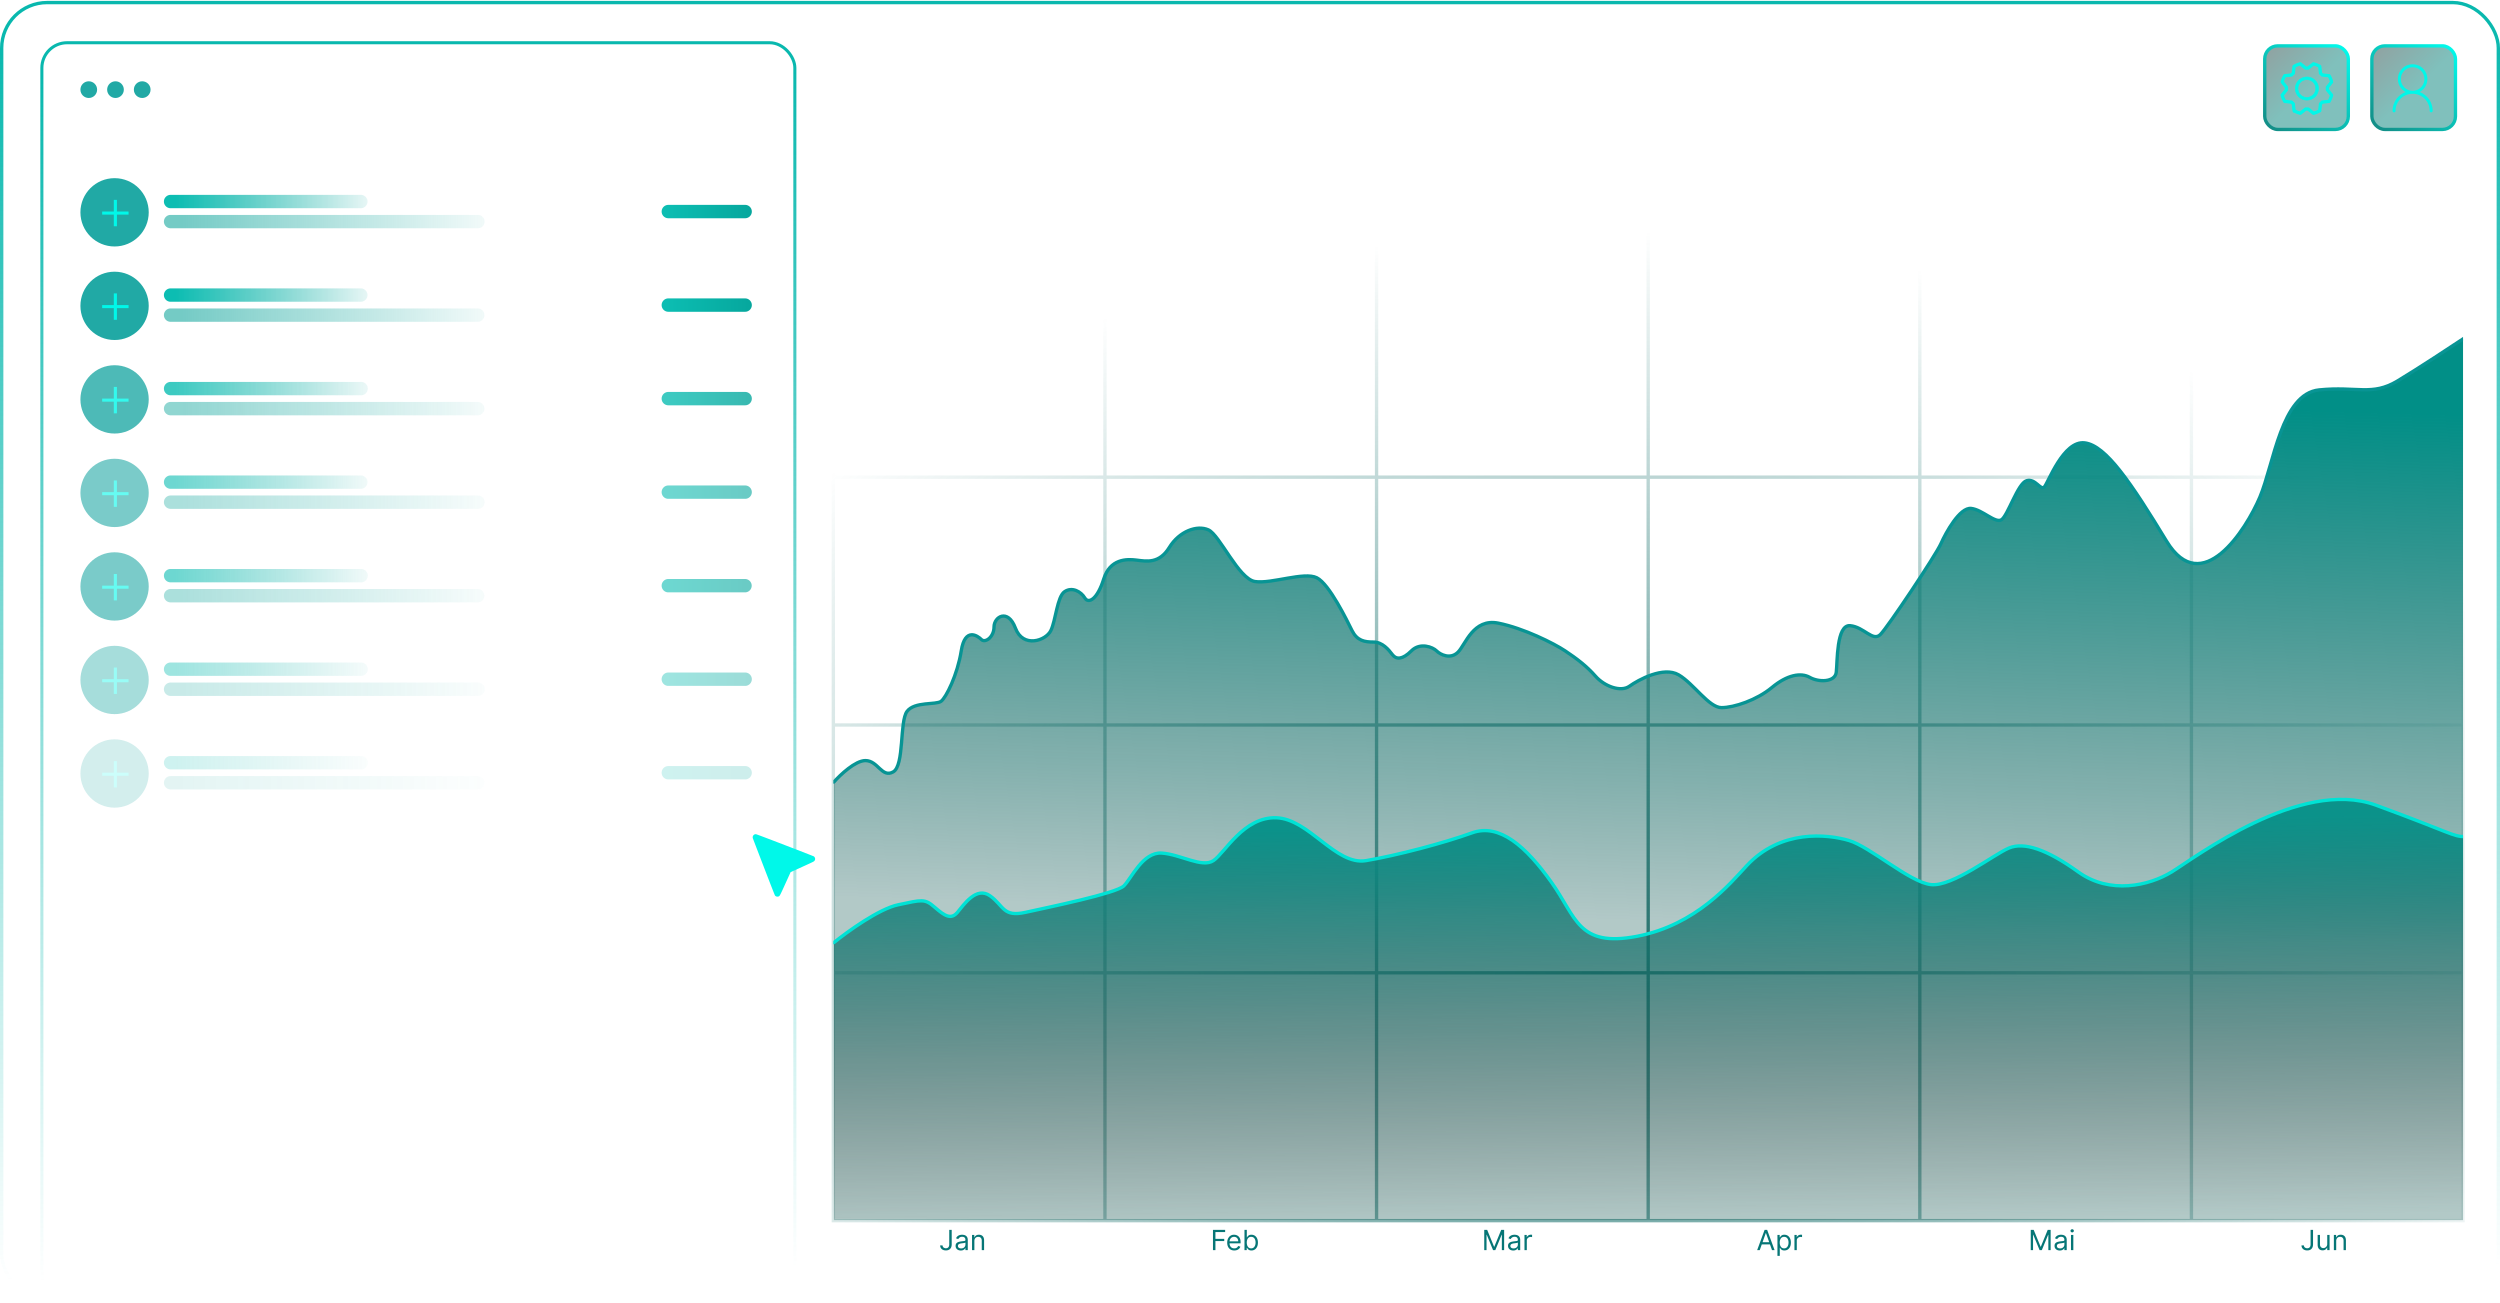
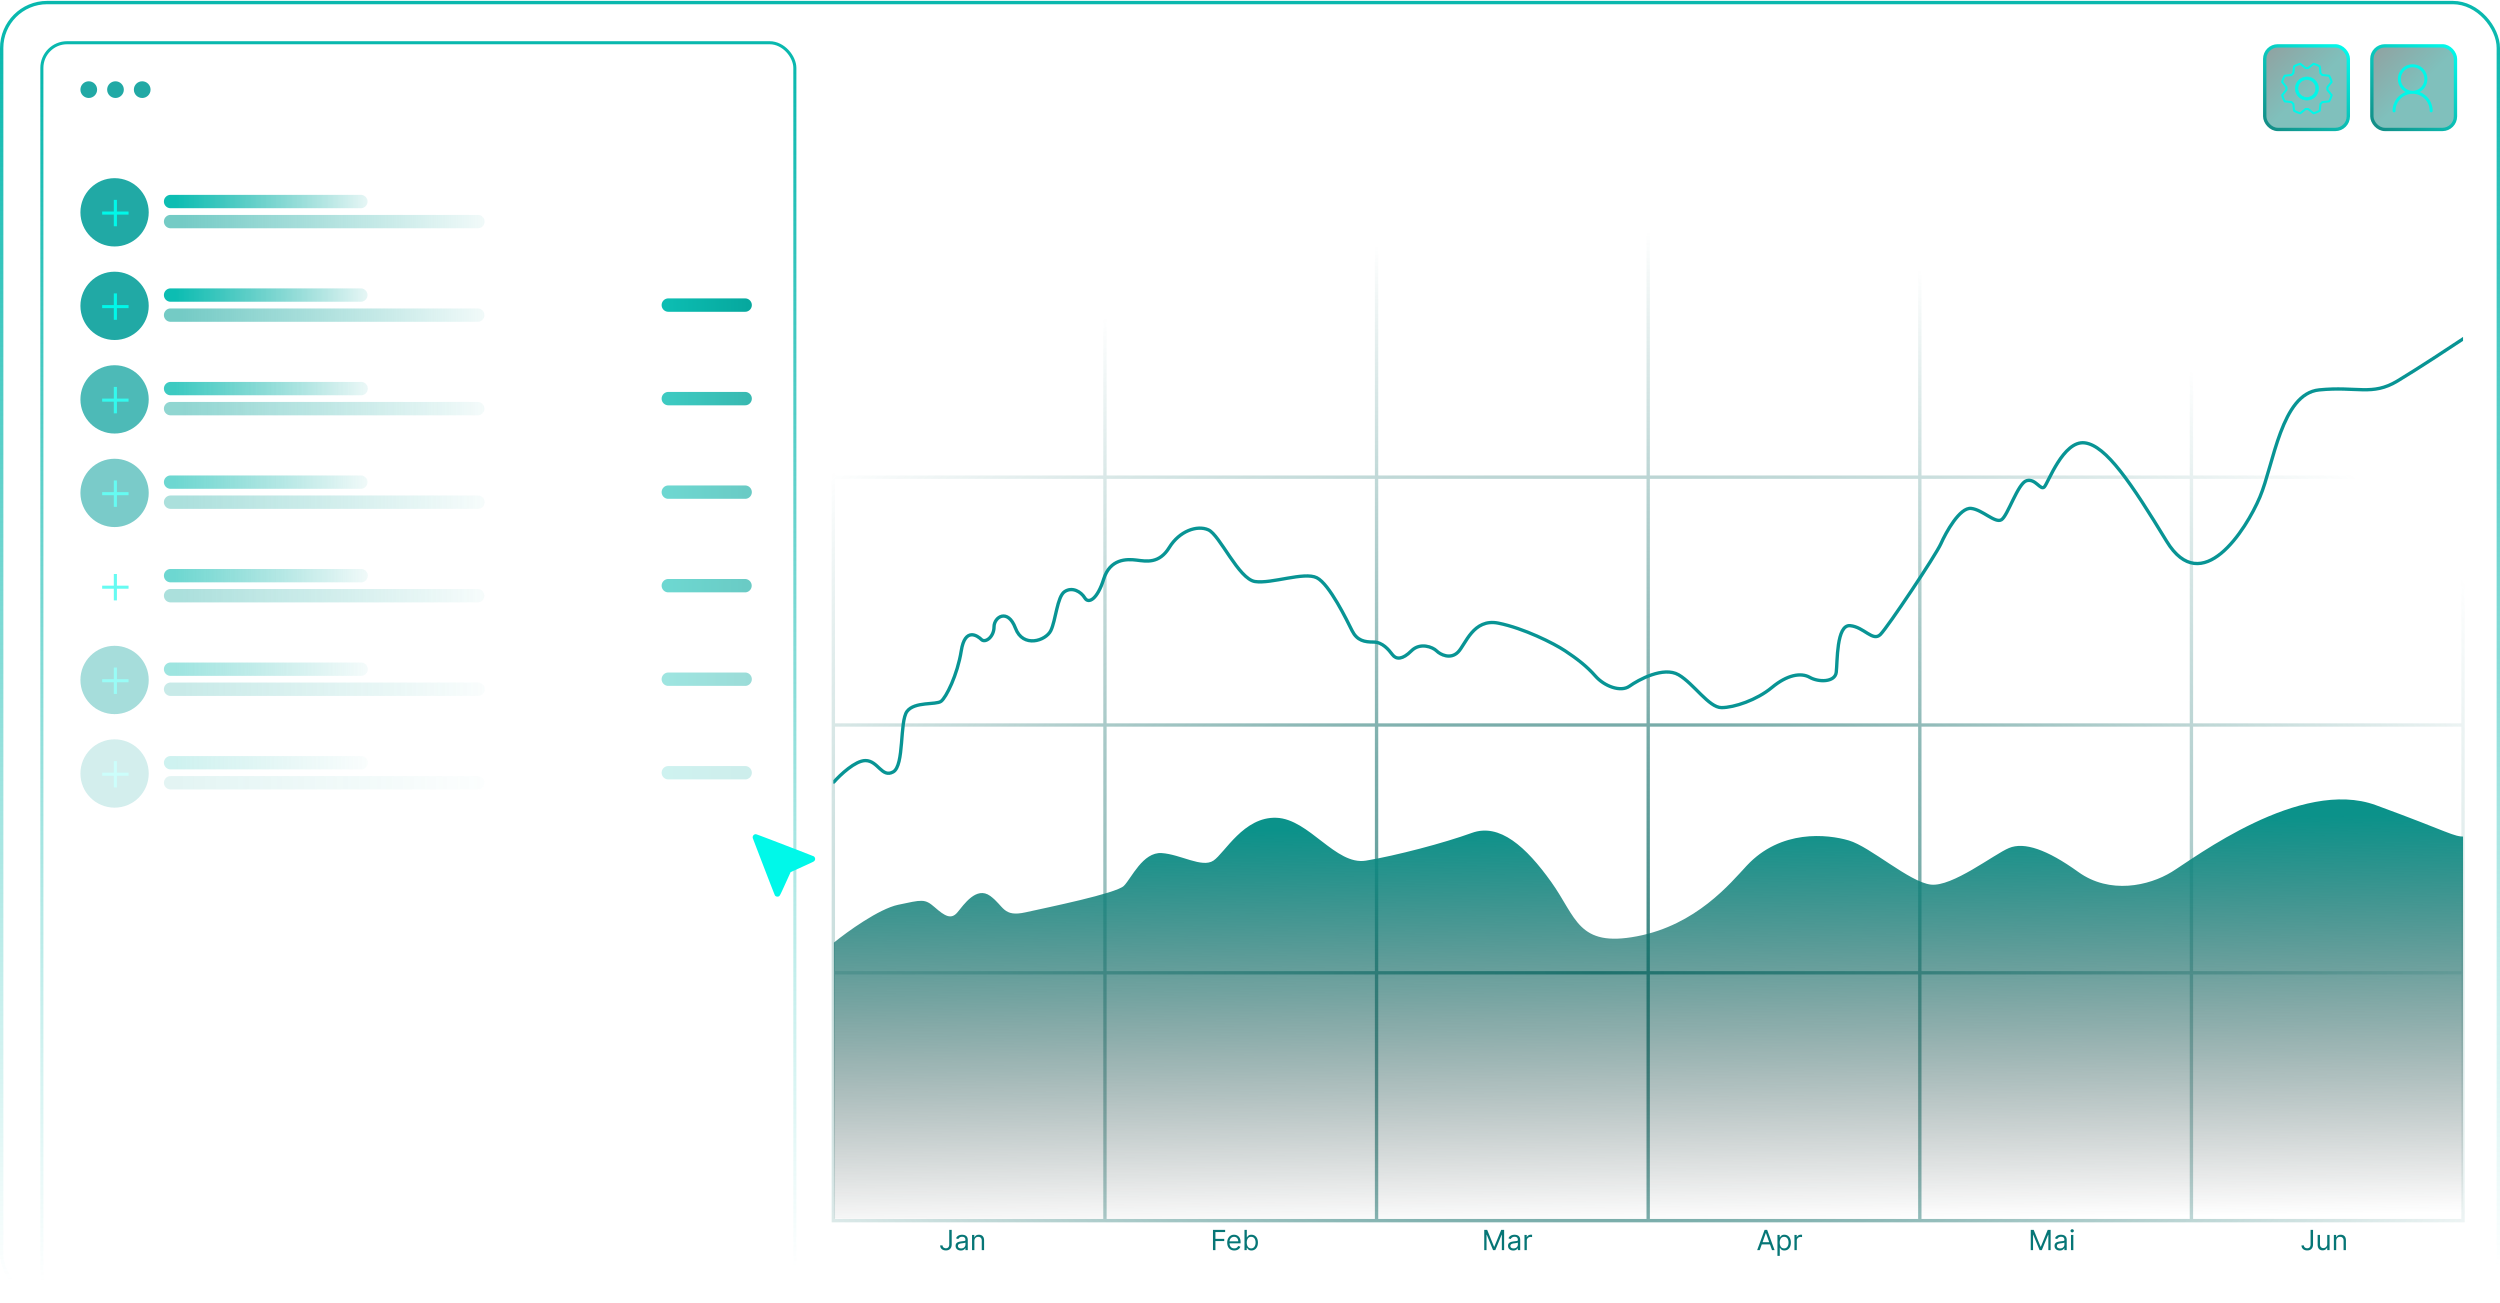
<svg xmlns="http://www.w3.org/2000/svg" width="944" height="492" fill="none" viewBox="0 0 944 492">
  <g clip-path="url(#a)">
    <rect width="284.329" height="474.652" x="15.808" y="16.137" stroke="url(#b)" stroke-width="1.155" rx="9.513" />
    <circle cx="33.517" cy="33.848" r="3.153" fill="#21a9a5" />
    <circle cx="43.608" cy="33.848" r="3.153" fill="#21a9a5" />
    <circle cx="53.7" cy="33.848" r="3.153" fill="#21a9a5" />
    <circle cx="43.263" cy="80.172" r="12.899" fill="#21a9a5" />
    <path stroke="#00f8e9" stroke-width="1.173" d="M38.574 80.457h9.968M43.563 75.482v9.968" />
-     <path fill="url(#c)" d="M249.836 79.886a2.52 2.52 0 0 1 2.523-2.522h29.01a2.522 2.522 0 0 1 0 5.045h-29.01a2.52 2.52 0 0 1-2.523-2.523" />
    <path fill="url(#d)" d="M61.895 76.102a2.523 2.523 0 0 1 2.522-2.522h71.895a2.523 2.523 0 0 1 0 5.045H64.417a2.523 2.523 0 0 1-2.523-2.523" />
    <path fill="url(#e)" d="M61.895 83.67a2.523 2.523 0 0 1 2.522-2.523h116.041a2.523 2.523 0 0 1 0 5.046H64.418a2.523 2.523 0 0 1-2.524-2.523" opacity=".6" />
    <circle cx="43.263" cy="115.49" r="12.899" fill="#21a9a5" />
    <path stroke="#00f8e9" stroke-width="1.173" d="M38.574 115.774h9.968M43.563 110.799v9.967" />
    <path fill="url(#f)" d="M249.836 115.203a2.523 2.523 0 0 1 2.523-2.523h29.01a2.523 2.523 0 0 1 0 5.046h-29.01a2.523 2.523 0 0 1-2.523-2.523" />
    <path fill="url(#g)" d="M61.895 111.419a2.523 2.523 0 0 1 2.522-2.523h71.895a2.524 2.524 0 0 1 0 5.046H64.417a2.523 2.523 0 0 1-2.523-2.523" />
    <path fill="url(#h)" d="M61.895 118.987a2.523 2.523 0 0 1 2.522-2.523h116.041a2.524 2.524 0 0 1 0 5.046H64.418a2.523 2.523 0 0 1-2.524-2.523" opacity=".6" />
    <g opacity=".8">
      <circle cx="43.263" cy="150.807" r="12.899" fill="#21a9a5" />
      <path stroke="#00f8e9" stroke-width="1.173" d="M38.574 151.09h9.968M43.563 146.116v9.968" />
      <path fill="url(#i)" d="M249.836 150.52a2.52 2.52 0 0 1 2.523-2.522h29.01a2.522 2.522 0 1 1 0 5.045h-29.01a2.523 2.523 0 0 1-2.523-2.523" />
      <path fill="url(#j)" d="M61.895 146.736a2.52 2.52 0 0 1 2.522-2.522h71.895a2.523 2.523 0 1 1 0 5.045H64.417a2.523 2.523 0 0 1-2.523-2.523" />
      <path fill="url(#k)" d="M61.895 154.304a2.523 2.523 0 0 1 2.522-2.523h116.041a2.524 2.524 0 0 1 0 5.046H64.418a2.523 2.523 0 0 1-2.524-2.523" opacity=".6" />
    </g>
    <g opacity=".6">
      <circle cx="43.263" cy="186.123" r="12.899" fill="#21a9a5" />
      <path stroke="#00f8e9" stroke-width="1.173" d="M38.574 186.407h9.968M43.563 181.433v9.967" />
      <path fill="url(#l)" d="M249.836 185.837a2.52 2.52 0 0 1 2.523-2.523h29.01a2.522 2.522 0 0 1 0 5.045h-29.01a2.52 2.52 0 0 1-2.523-2.522" />
      <path fill="url(#m)" d="M61.895 182.053a2.523 2.523 0 0 1 2.522-2.523h71.895a2.524 2.524 0 0 1 0 5.046H64.417a2.523 2.523 0 0 1-2.523-2.523" />
      <path fill="url(#n)" d="M61.895 189.621a2.523 2.523 0 0 1 2.522-2.523h116.041a2.523 2.523 0 1 1 0 5.045H64.418a2.52 2.52 0 0 1-2.524-2.522" opacity=".6" />
    </g>
    <g opacity=".6">
-       <circle cx="43.263" cy="221.44" r="12.899" fill="#21a9a5" />
      <path stroke="#00f8e9" stroke-width="1.173" d="M38.574 221.724h9.968M43.563 216.749v9.968" />
      <path fill="url(#o)" d="M249.836 221.154a2.523 2.523 0 0 1 2.523-2.523h29.01a2.523 2.523 0 0 1 0 5.045h-29.01a2.52 2.52 0 0 1-2.523-2.522" />
      <path fill="url(#p)" d="M61.895 217.37a2.523 2.523 0 0 1 2.522-2.523h71.895a2.523 2.523 0 1 1 0 5.045H64.417a2.52 2.52 0 0 1-2.523-2.522" />
      <path fill="url(#q)" d="M61.895 224.938a2.523 2.523 0 0 1 2.522-2.523h116.041a2.524 2.524 0 0 1 0 5.046H64.418a2.523 2.523 0 0 1-2.524-2.523" opacity=".6" />
    </g>
    <g opacity=".4">
      <circle cx="43.263" cy="256.757" r="12.899" fill="#21a9a5" />
      <path stroke="#00f8e9" stroke-width="1.173" d="M38.574 257.041h9.968M43.563 252.066v9.967" />
      <path fill="url(#r)" d="M249.836 256.47a2.52 2.52 0 0 1 2.523-2.522h29.01a2.522 2.522 0 1 1 0 5.045h-29.01a2.52 2.52 0 0 1-2.523-2.523" />
      <path fill="url(#s)" d="M61.895 252.687a2.523 2.523 0 0 1 2.522-2.523h71.895a2.523 2.523 0 1 1 0 5.045H64.417a2.52 2.52 0 0 1-2.523-2.522" />
      <path fill="url(#t)" d="M61.895 260.254a2.52 2.52 0 0 1 2.522-2.522h116.041a2.523 2.523 0 1 1 0 5.045H64.418a2.52 2.52 0 0 1-2.524-2.523" opacity=".6" />
    </g>
    <g opacity=".2">
      <circle cx="43.263" cy="292.073" r="12.899" fill="#21a9a5" />
      <path stroke="#00f8e9" stroke-width="1.173" d="M38.574 292.358h9.968M43.563 287.383v9.967" />
      <path fill="url(#u)" d="M249.836 291.788a2.52 2.52 0 0 1 2.523-2.523h29.01a2.522 2.522 0 0 1 0 5.045h-29.01a2.52 2.52 0 0 1-2.523-2.522" />
      <path fill="url(#v)" d="M61.895 288.003a2.52 2.52 0 0 1 2.522-2.522h71.895a2.523 2.523 0 1 1 0 5.045H64.417a2.523 2.523 0 0 1-2.523-2.523" />
      <path fill="url(#w)" d="M61.895 295.571a2.523 2.523 0 0 1 2.522-2.523h116.041a2.524 2.524 0 0 1 0 5.045H64.418a2.52 2.52 0 0 1-2.524-2.522" opacity=".6" />
    </g>
    <path fill="#00f8e9" d="M285.048 315.034c-.617.194-.964.85-.78 1.483.043.152 1.917 5.041 4.153 10.861 2.696 7.001 4.126 10.65 4.223 10.77.282.357.78.509 1.251.384.525-.141.52-.125 2.68-4.895l1.965-4.32 4.321-1.96c3.871-1.755 4.353-1.987 4.575-2.204.401-.395.471-.931.179-1.44a1.2 1.2 0 0 0-.282-.33c-.081-.06-4.97-1.966-10.866-4.235-7.667-2.945-10.797-4.131-10.991-4.142-.147-.016-.342 0-.428.028" />
    <rect width="31.566" height="31.566" x="855.162" y="17.315" fill="url(#x)" fill-opacity=".5" rx="4.927" />
    <rect width="31.566" height="31.566" x="855.162" y="17.315" stroke="url(#y)" stroke-width="1.269" rx="4.927" />
    <mask id="z" width="21" height="21" x="860.361" y="22.71" fill="#000" maskUnits="userSpaceOnUse">
      <path fill="#fff" d="M860.361 22.71h21v21h-21z" />
      <path d="M879.199 33.776a9 9 0 0 0 0-.677l1.53-1.912a.388.388 0 0 0 .073-.341 10 10 0 0 0-1.016-2.445.4.4 0 0 0-.29-.193l-2.434-.27a9 9 0 0 0-.479-.48l-.269-2.43a.39.39 0 0 0-.194-.29 10 10 0 0 0-2.44-1.014.39.39 0 0 0-.341.071l-1.912 1.53a9 9 0 0 0-.676 0l-1.915-1.53a.39.39 0 0 0-.341-.072c-.855.229-1.677.57-2.442 1.015a.391.391 0 0 0-.194.29l-.27 2.435a9 9 0 0 0-.479.478l-2.43.27a.38.38 0 0 0-.29.193 10 10 0 0 0-1.015 2.44.392.392 0 0 0 .072.341l1.53 1.912a9 9 0 0 0 0 .677l-1.53 1.914a.38.38 0 0 0-.073.341c.229.856.571 1.677 1.016 2.443a.4.4 0 0 0 .29.193l2.434.27q.23.25.479.479l.27 2.435q.012.092.062.168a.4.4 0 0 0 .132.122c.766.443 1.587.783 2.443 1.011a.39.39 0 0 0 .341-.071l1.912-1.53q.339.012.676 0l1.913 1.53a.38.38 0 0 0 .338.072 10 10 0 0 0 2.443-1.017.38.38 0 0 0 .193-.29l.271-2.434q.249-.23.478-.478l2.436-.271a.39.39 0 0 0 .29-.193c.443-.767.783-1.588 1.011-2.443a.393.393 0 0 0-.072-.341zm.017 4.139-2.384.265a.4.4 0 0 0-.247.127q-.294.331-.626.627a.4.4 0 0 0-.128.246l-.264 2.383a9.2 9.2 0 0 1-1.899.788l-1.873-1.5a.4.4 0 0 0-.241-.083h-.023a7 7 0 0 1-.886 0 .38.38 0 0 0-.264.084l-1.872 1.498a9.2 9.2 0 0 1-1.9-.786l-.264-2.384a.4.4 0 0 0-.128-.246 7 7 0 0 1-.626-.627.4.4 0 0 0-.247-.127l-2.383-.265a9.3 9.3 0 0 1-.788-1.898l1.499-1.873c.06-.075.09-.17.084-.265a8 8 0 0 1 0-.885.39.39 0 0 0-.084-.265l-1.498-1.872c.191-.66.454-1.297.786-1.9l2.384-.264a.4.4 0 0 0 .247-.128 7 7 0 0 1 .626-.626.4.4 0 0 0 .128-.246l.264-2.384a9.2 9.2 0 0 1 1.899-.787l1.873 1.499c.074.06.169.09.264.084q.443-.027.886 0a.38.38 0 0 0 .264-.084l1.872-1.498c.661.19 1.298.454 1.9.785l.264 2.385a.4.4 0 0 0 .128.246q.332.294.626.627a.4.4 0 0 0 .247.127l2.383.265c.332.601.596 1.238.788 1.898l-1.499 1.873a.4.4 0 0 0-.085.265q.027.443 0 .885a.4.4 0 0 0 .085.265l1.498 1.872a9.3 9.3 0 0 1-.786 1.899" />
    </mask>
    <path fill="#00f8e9" d="M879.199 33.776a9 9 0 0 0 0-.677l1.53-1.912a.388.388 0 0 0 .073-.341 10 10 0 0 0-1.016-2.445.4.4 0 0 0-.29-.193l-2.434-.27a9 9 0 0 0-.479-.48l-.269-2.43a.39.39 0 0 0-.194-.29 10 10 0 0 0-2.44-1.014.39.39 0 0 0-.341.071l-1.912 1.53a9 9 0 0 0-.676 0l-1.915-1.53a.39.39 0 0 0-.341-.072c-.855.229-1.677.57-2.442 1.015a.391.391 0 0 0-.194.29l-.27 2.435a9 9 0 0 0-.479.478l-2.43.27a.38.38 0 0 0-.29.193 10 10 0 0 0-1.015 2.44.392.392 0 0 0 .072.341l1.53 1.912a9 9 0 0 0 0 .677l-1.53 1.914a.38.38 0 0 0-.073.341c.229.856.571 1.677 1.016 2.443a.4.4 0 0 0 .29.193l2.434.27q.23.25.479.479l.27 2.435q.012.092.062.168a.4.4 0 0 0 .132.122c.766.443 1.587.783 2.443 1.011a.39.39 0 0 0 .341-.071l1.912-1.53q.339.012.676 0l1.913 1.53a.38.38 0 0 0 .338.072 10 10 0 0 0 2.443-1.017.38.38 0 0 0 .193-.29l.271-2.434q.249-.23.478-.478l2.436-.271a.39.39 0 0 0 .29-.193c.443-.767.783-1.588 1.011-2.443a.393.393 0 0 0-.072-.341zm.017 4.139-2.384.265a.4.4 0 0 0-.247.127q-.294.331-.626.627a.4.4 0 0 0-.128.246l-.264 2.383a9.2 9.2 0 0 1-1.899.788l-1.873-1.5a.4.4 0 0 0-.241-.083h-.023a7 7 0 0 1-.886 0 .38.38 0 0 0-.264.084l-1.872 1.498a9.2 9.2 0 0 1-1.9-.786l-.264-2.384a.4.4 0 0 0-.128-.246 7 7 0 0 1-.626-.627.4.4 0 0 0-.247-.127l-2.383-.265a9.3 9.3 0 0 1-.788-1.898l1.499-1.873c.06-.075.09-.17.084-.265a8 8 0 0 1 0-.885.39.39 0 0 0-.084-.265l-1.498-1.872c.191-.66.454-1.297.786-1.9l2.384-.264a.4.4 0 0 0 .247-.128 7 7 0 0 1 .626-.626.4.4 0 0 0 .128-.246l.264-2.384a9.2 9.2 0 0 1 1.899-.787l1.873 1.499c.074.06.169.09.264.084q.443-.027.886 0a.38.38 0 0 0 .264-.084l1.872-1.498c.661.19 1.298.454 1.9.785l.264 2.385a.4.4 0 0 0 .128.246q.332.294.626.627a.4.4 0 0 0 .247.127l2.383.265c.332.601.596 1.238.788 1.898l-1.499 1.873a.4.4 0 0 0-.085.265q.027.443 0 .885a.4.4 0 0 0 .085.265l1.498 1.872a9.3 9.3 0 0 1-.786 1.899" />
-     <path stroke="#00f8e9" stroke-width=".451" d="M879.199 33.776a9 9 0 0 0 0-.677l1.53-1.912a.388.388 0 0 0 .073-.341 10 10 0 0 0-1.016-2.445.4.4 0 0 0-.29-.193l-2.434-.27a9 9 0 0 0-.479-.48l-.269-2.43a.39.39 0 0 0-.194-.29 10 10 0 0 0-2.44-1.014.39.39 0 0 0-.341.071l-1.912 1.53a9 9 0 0 0-.676 0l-1.915-1.53a.39.39 0 0 0-.341-.072c-.855.229-1.677.57-2.442 1.015a.391.391 0 0 0-.194.29l-.27 2.435a9 9 0 0 0-.479.478l-2.43.27a.38.38 0 0 0-.29.193 10 10 0 0 0-1.015 2.44.392.392 0 0 0 .072.341l1.53 1.912a9 9 0 0 0 0 .677l-1.53 1.914a.38.38 0 0 0-.073.341c.229.856.571 1.677 1.016 2.443a.4.4 0 0 0 .29.193l2.434.27q.23.25.479.479l.27 2.435q.012.092.062.168a.4.4 0 0 0 .132.122c.766.443 1.587.783 2.443 1.011a.39.39 0 0 0 .341-.071l1.912-1.53q.339.012.676 0l1.913 1.53a.38.38 0 0 0 .338.072 10 10 0 0 0 2.443-1.017.38.38 0 0 0 .193-.29l.271-2.434q.249-.23.478-.478l2.436-.271a.39.39 0 0 0 .29-.193c.443-.767.783-1.588 1.011-2.443a.393.393 0 0 0-.072-.341zm.017 4.139-2.384.265a.4.4 0 0 0-.247.127q-.294.331-.626.627a.4.4 0 0 0-.128.246l-.264 2.383a9.2 9.2 0 0 1-1.899.788l-1.873-1.5a.4.4 0 0 0-.241-.083h-.023a7 7 0 0 1-.886 0 .38.38 0 0 0-.264.084l-1.872 1.498a9.2 9.2 0 0 1-1.9-.786l-.264-2.384a.4.4 0 0 0-.128-.246 7 7 0 0 1-.626-.627.4.4 0 0 0-.247-.127l-2.383-.265a9.3 9.3 0 0 1-.788-1.898l1.499-1.873c.06-.075.09-.17.084-.265a8 8 0 0 1 0-.885.39.39 0 0 0-.084-.265l-1.498-1.872c.191-.66.454-1.297.786-1.9l2.384-.264a.4.4 0 0 0 .247-.128 7 7 0 0 1 .626-.626.4.4 0 0 0 .128-.246l.264-2.384a9.2 9.2 0 0 1 1.899-.787l1.873 1.499c.074.06.169.09.264.084q.443-.027.886 0a.38.38 0 0 0 .264-.084l1.872-1.498c.661.19 1.298.454 1.9.785l.264 2.385a.4.4 0 0 0 .128.246q.332.294.626.627a.4.4 0 0 0 .247.127l2.383.265c.332.601.596 1.238.788 1.898l-1.499 1.873a.4.4 0 0 0-.085.265q.027.443 0 .885a.4.4 0 0 0 .085.265l1.498 1.872a9.3 9.3 0 0 1-.786 1.899Z" mask="url(#z)" />
    <path fill="#00f8e9" stroke="#00f8e9" stroke-width=".225" d="M871.091 29.072a4.37 4.37 0 0 1 4.364 4.364c0 .864-.256 1.708-.735 2.426a4.37 4.37 0 0 1-4.482 1.855 4.364 4.364 0 0 1 .852-8.645zm1.288 1.255a3.367 3.367 0 1 0-2.58 6.22 3.367 3.367 0 0 0 2.58-6.22Z" />
    <rect width="31.566" height="31.566" x="895.617" y="17.315" fill="url(#A)" fill-opacity=".5" rx="4.927" />
    <rect width="31.566" height="31.566" x="895.617" y="17.315" stroke="url(#B)" stroke-width="1.269" rx="4.927" />
    <path stroke="#00f8e9" stroke-linecap="round" stroke-linejoin="round" stroke-width="1.127" d="M911.007 34.847a5.005 5.005 0 1 1 0-10.01 5.005 5.005 0 0 1 0 10.01m0 0a7.007 7.007 0 0 1 7.007 7.007m-7.007-7.007A7.007 7.007 0 0 0 904 41.854" />
    <path stroke="url(#C)" stroke-opacity=".8" stroke-width="1.269" d="M930.044 180.18H314.668v280.734h615.376zm0 0V86.613H827.482M314.668 273.757h102.563m0 0h102.557m-102.557 0V180.18m0 93.577v93.578m102.557-93.578H622.36m-102.572 0V180.18m0 93.577v93.578m102.572-93.578h102.562m-102.562 0V180.18m0 93.577v93.578m102.562-93.578h102.56m-102.56 0V180.18m0 93.577v93.578m102.56-93.578h102.562m-102.562 0V180.18m0 93.577v93.578m-512.814 0h102.563m0 0h102.557m-102.557 0v93.579m102.557-93.579H622.36m-102.572 0v93.579m102.572-93.579h102.562m-102.562 0-.004 93.579m102.566-93.579h102.56m-102.56 0v93.579m102.56-93.579h102.562m-102.562 0v93.579M417.231 86.613h102.557m-102.557 0v93.578m0-93.578H314.668v93.578h102.563m102.557-93.578H622.36m-102.572 0v93.578M622.36 86.613h102.562m-102.562 0v93.578m102.562-93.578h102.56m-102.56 0v93.578m102.56-93.578v93.578m-410.251 0h102.557m0 0H622.36m0 0h102.562m0 0h102.56m0 0h102.562" />
    <path fill="#067676" d="M358.435 464.395h.928v5.479q0 .733-.269 1.246a1.83 1.83 0 0 1-.76.778q-.49.266-1.156.266-.628 0-1.119-.228a1.85 1.85 0 0 1-.771-.659q-.28-.426-.281-1.014h.914q0 .325.16.569.165.239.45.374.284.135.647.135.4 0 .681-.169a1.07 1.07 0 0 0 .427-.494 1.95 1.95 0 0 0 .149-.804zm4.36 7.799q-.546 0-.992-.206a1.7 1.7 0 0 1-.707-.603q-.262-.396-.262-.958 0-.494.195-.8.194-.311.52-.487a2.8 2.8 0 0 1 .718-.262q.397-.09.797-.142.525-.068.85-.101.329-.037.479-.124.153-.086.153-.299v-.03q0-.554-.303-.861-.298-.306-.909-.306-.632 0-.992.277-.359.276-.505.591l-.838-.3q.224-.524.598-.815.378-.296.824-.412.449-.12.883-.12.277 0 .636.068.363.063.7.265.34.202.565.61t.225 1.093v3.787h-.884v-.778h-.045a1.5 1.5 0 0 1-.299.4q-.21.213-.558.363t-.849.15m.135-.794q.523 0 .883-.205a1.4 1.4 0 0 0 .733-1.217v-.808q-.055.067-.247.124a4 4 0 0 1-.434.093 19 19 0 0 1-.845.112q-.345.045-.644.146a1.1 1.1 0 0 0-.479.296q-.18.195-.18.531 0 .46.341.696.344.232.872.232m4.995-2.799v3.458h-.884v-5.748h.854v.898h.075q.202-.438.613-.703.412-.27 1.063-.27.584 0 1.022.24.438.235.681.718.243.48.243 1.213v3.652h-.883v-3.592q0-.678-.352-1.056-.351-.381-.965-.381-.423 0-.756.183-.33.183-.521.535-.19.352-.19.853M458.019 472.059v-7.664h4.595v.823h-3.667v2.59h3.323v.823h-3.323v3.428zm8.053.12q-.83 0-1.433-.367a2.46 2.46 0 0 1-.924-1.033q-.322-.666-.322-1.549 0-.884.322-1.557.325-.677.905-1.055.584-.382 1.362-.382.45 0 .887.15.438.15.797.486.36.333.573.884t.213 1.354v.374h-4.431v-.763h3.533a1.9 1.9 0 0 0-.195-.868 1.47 1.47 0 0 0-.546-.603 1.53 1.53 0 0 0-.831-.22q-.527 0-.913.262a1.7 1.7 0 0 0-.587.673 2 2 0 0 0-.206.891v.509q0 .651.224 1.104.229.448.633.684.403.232.939.232.348 0 .629-.097.284-.1.49-.299.205-.202.318-.502l.853.24a1.9 1.9 0 0 1-.452.763 2.2 2.2 0 0 1-.786.509q-.468.18-1.052.18m3.843-.12v-7.664h.884v2.829h.074q.097-.15.27-.382.175-.235.501-.419.33-.187.891-.187.726 0 1.28.363t.864 1.029.311 1.572q0 .913-.311 1.583a2.45 2.45 0 0 1-.861 1.033 2.25 2.25 0 0 1-1.268.363q-.554 0-.887-.184a1.6 1.6 0 0 1-.513-.422 6 6 0 0 1-.277-.397h-.104v.883zm.869-2.874q0 .651.19 1.149.192.493.558.775.366.276.898.276.554 0 .924-.291.375-.296.562-.794.19-.501.191-1.115 0-.606-.187-1.093a1.7 1.7 0 0 0-.558-.774q-.37-.288-.932-.288-.539 0-.905.273-.368.269-.554.756a3.1 3.1 0 0 0-.187 1.126M560.449 464.395h1.108l2.604 6.362h.09l2.605-6.362h1.107v7.664h-.868v-5.823h-.075l-2.395 5.823h-.838l-2.395-5.823h-.075v5.823h-.868zm10.947 7.799q-.546 0-.992-.206a1.7 1.7 0 0 1-.707-.603q-.262-.396-.262-.958 0-.494.194-.8.195-.311.521-.487a2.8 2.8 0 0 1 .718-.262q.397-.09.797-.142.524-.068.85-.101.329-.037.479-.124.153-.086.153-.299v-.03q0-.554-.303-.861-.3-.306-.909-.306-.633 0-.992.277-.36.276-.505.591l-.839-.3q.225-.524.599-.815.378-.296.824-.412.448-.12.883-.12.276 0 .636.068.363.063.7.265.34.202.565.61t.224 1.093v3.787h-.883v-.778h-.045q-.09.187-.299.4a1.7 1.7 0 0 1-.558.363q-.348.15-.849.15m.134-.794q.524 0 .884-.205a1.4 1.4 0 0 0 .733-1.217v-.808q-.056.067-.247.124a4 4 0 0 1-.434.093 20 20 0 0 1-.846.112q-.344.045-.643.146a1.1 1.1 0 0 0-.479.296q-.18.195-.18.531 0 .46.341.696.344.232.871.232m4.112.659v-5.748h.853v.868h.06q.158-.426.569-.692.412-.266.928-.266a8 8 0 0 1 .464.015v.898a3 3 0 0 0-.206-.033 2 2 0 0 0-.333-.027q-.419 0-.748.176a1.34 1.34 0 0 0-.517.479 1.3 1.3 0 0 0-.187.693v3.637zM664.474 472.059h-.973l2.815-7.664h.958l2.814 7.664h-.973l-2.29-6.451h-.06zm.36-2.994h3.921v.824h-3.921zm6.328 5.15v-7.904h.853v.913h.105q.097-.15.269-.382.176-.235.502-.419.329-.187.89-.187.726 0 1.28.363.553.363.865 1.029.31.666.31 1.572 0 .913-.31 1.583a2.46 2.46 0 0 1-.861 1.033q-.55.363-1.269.363-.554 0-.887-.184a1.6 1.6 0 0 1-.512-.422 6 6 0 0 1-.277-.397h-.075v3.039zm.868-5.03q0 .651.191 1.149.19.493.557.775.367.276.898.276.555 0 .925-.291a1.8 1.8 0 0 0 .561-.794q.19-.501.191-1.115 0-.606-.187-1.093a1.7 1.7 0 0 0-.558-.774q-.37-.288-.932-.288-.539 0-.905.273a1.63 1.63 0 0 0-.554.756 3.1 3.1 0 0 0-.187 1.126m5.553 2.874v-5.748h.854v.868h.059q.158-.426.569-.692.412-.266.928-.266a8 8 0 0 1 .464.015v.898a3 3 0 0 0-.205-.033 2 2 0 0 0-.334-.027q-.418 0-.748.176a1.29 1.29 0 0 0-.703 1.172v3.637zM766.812 464.395h1.108l2.605 6.362h.089l2.605-6.362h1.108v7.664h-.869v-5.823h-.074l-2.395 5.823h-.839l-2.395-5.823h-.075v5.823h-.868zm10.947 7.799q-.546 0-.992-.206a1.7 1.7 0 0 1-.707-.603q-.261-.396-.262-.958 0-.494.195-.8.195-.311.52-.487.326-.175.718-.262.398-.09.798-.142.523-.068.849-.101.33-.037.479-.124.154-.086.154-.299v-.03q0-.554-.304-.861-.298-.306-.909-.306-.633 0-.992.277-.359.276-.505.591l-.838-.3q.225-.524.599-.815a2.2 2.2 0 0 1 .823-.412q.449-.12.883-.12.278 0 .636.068.363.063.7.265.34.202.565.61t.225 1.093v3.787h-.883v-.778h-.045q-.09.187-.3.4a1.7 1.7 0 0 1-.557.363q-.348.15-.85.15m.135-.794q.524 0 .883-.205a1.4 1.4 0 0 0 .734-1.217v-.808q-.057.067-.247.124-.188.053-.435.093a19 19 0 0 1-.845.112q-.344.045-.644.146a1.1 1.1 0 0 0-.479.296q-.18.195-.18.531 0 .46.341.696.344.232.872.232m4.112.659v-5.748h.883v5.748zm.449-6.706a.63.63 0 0 1-.446-.176.56.56 0 0 1-.183-.423q0-.246.183-.423a.63.63 0 0 1 .446-.175q.258 0 .441.175a.56.56 0 0 1 .187.423.56.56 0 0 1-.187.423.62.62 0 0 1-.441.176M872.475 464.395h.928v5.479q0 .733-.27 1.246a1.83 1.83 0 0 1-.759.778q-.49.266-1.157.266-.629 0-1.119-.228a1.85 1.85 0 0 1-.771-.659q-.28-.426-.28-1.014h.913q0 .325.161.569.164.239.449.374.284.135.647.135.4 0 .681-.169.281-.168.427-.494.15-.33.15-.804zm6.29 5.314v-3.398h.883v5.748h-.883v-.973h-.06q-.202.438-.628.745-.427.303-1.078.303-.539 0-.958-.236a1.65 1.65 0 0 1-.659-.718q-.239-.483-.239-1.217v-3.652h.883v3.593q0 .629.352 1.002.356.375.905.375.33 0 .67-.169.345-.168.576-.516.237-.348.236-.887m3.384-1.108v3.458h-.883v-5.748h.853v.898h.075q.202-.438.614-.703.41-.27 1.063-.27.583 0 1.021.24.438.235.681.718.243.48.243 1.213v3.652h-.883v-3.592q0-.678-.351-1.056-.352-.381-.966-.381-.423 0-.756.183a1.3 1.3 0 0 0-.52.535q-.19.352-.191.853" />
    <g clip-path="url(#D)">
-       <path fill="url(#E)" d="M326.781 287.193c-3.809 0-9.522 5.395-11.902 8.093V460.72h617.007V126.752c-5.713 3.809-19.044 12.569-26.661 17.139-9.522 5.713-15.235 1.904-29.517 3.333-14.283 1.428-17.14 28.089-22.376 40.467s-21.9 38.563-35.231 16.663c-13.33-21.9-22.852-36.183-30.945-37.135s-13.807 15.235-15.235 16.663-3.333-3.332-6.665-2.38c-3.333.952-7.142 13.33-9.522 14.758-2.38 1.429-7.141-3.808-11.426-4.284s-9.522 9.045-11.426 13.33-19.996 31.422-22.852 34.278c-2.857 2.857-6.189-2.856-11.426-3.332s-4.761 13.806-5.237 17.615-6.665 3.809-9.998 1.904c-3.333-1.904-8.569-.952-14.282 3.809-5.714 4.761-14.283 7.617-19.044 7.617s-10.474-9.045-16.187-12.378-15.235 1.904-18.567 4.285c-3.333 2.38-9.522 0-12.854-3.809-3.333-3.809-7.142-6.665-11.427-9.522-4.284-2.856-15.71-8.569-25.232-10.474s-12.378 8.094-15.235 10.95c-2.856 2.857-6.665.953-8.093-.476s-6.189-3.332-9.522 0c-3.333 3.333-5.713 3.333-7.141 1.429s-3.809-4.761-7.142-4.761c-3.332 0-6.189-.476-8.093-4.285s-8.57-17.615-13.33-19.996c-4.761-2.38-17.139 2.381-23.329 1.429-6.189-.953-13.33-17.616-17.615-19.52s-10.95.476-14.758 6.665c-3.809 6.189-8.57 5.237-12.379 4.761s-9.997-.476-12.378 7.141c-2.38 7.618-5.713 9.522-7.141 7.142s-4.761-4.285-7.617-2.381c-2.857 1.905-3.333 10.95-5.237 14.759-1.905 3.809-10.474 6.665-13.331-.952-2.856-7.618-8.093-4.285-8.093-.476 0 3.808-3.333 6.189-4.761 4.76-1.428-1.428-6.189-4.76-7.617 4.285-1.429 9.046-5.713 17.615-7.618 19.044-1.904 1.428-9.998 0-12.854 3.808-2.857 3.809-.952 20.472-5.237 22.852-4.285 2.381-5.713-4.284-10.474-4.284" />
      <path stroke="#089494" stroke-linecap="round" stroke-width="1.269" d="M314.879 295.286c2.38-2.698 8.093-8.093 11.902-8.093 4.761 0 6.189 6.665 10.474 4.284 4.285-2.38 2.38-19.043 5.237-22.852 2.856-3.808 10.95-2.38 12.854-3.808 1.905-1.429 6.189-9.998 7.618-19.044 1.428-9.046 6.189-5.713 7.617-4.285 1.428 1.429 4.761-.952 4.761-4.76 0-3.809 5.237-7.142 8.093.476 2.857 7.617 11.426 4.761 13.331.952s2.38-12.854 5.237-14.759c2.856-1.904 6.189 0 7.617 2.381s4.761.476 7.141-7.142c2.381-7.617 8.57-7.617 12.378-7.141 3.809.476 8.57 1.428 12.379-4.761s10.474-8.569 14.758-6.665c4.285 1.904 11.426 18.567 17.615 19.52 6.19.952 18.568-3.809 23.329-1.429s11.426 16.187 13.33 19.996 4.761 4.285 8.093 4.285c3.333 0 5.714 2.856 7.142 4.761 1.428 1.904 3.808 1.904 7.141-1.429 3.333-3.332 8.094-1.428 9.522 0 1.428 1.429 5.237 3.333 8.093.476 2.857-2.856 5.713-12.854 15.235-10.95 9.522 1.905 20.948 7.618 25.232 10.474 4.285 2.857 8.094 5.713 11.427 9.522 3.332 3.809 9.521 6.189 12.854 3.809s12.854-7.618 18.567-4.285 11.426 12.378 16.187 12.378 13.33-2.856 19.044-7.617c5.713-4.761 10.949-5.713 14.282-3.809s9.522 1.904 9.998-1.904c.476-3.809 0-18.091 5.237-17.615s8.569 6.189 11.426 3.332c2.856-2.856 20.948-29.993 22.852-34.278s7.141-13.806 11.426-13.33 9.046 5.713 11.426 4.284c2.38-1.428 6.189-13.806 9.522-14.758 3.332-.952 5.237 3.808 6.665 2.38s7.141-17.615 15.235-16.663 17.615 15.235 30.945 37.135 29.994-4.285 35.231-16.663 8.093-39.039 22.376-40.467c14.282-1.429 19.995 2.38 29.517-3.333 7.617-4.57 20.948-13.33 26.661-17.139" />
      <path fill="url(#F)" d="M339.159 341.64c-7.236 1.523-19.202 10.156-24.28 14.282v104.181h616.054V315.932c-4.76 0-5.237-1.429-33.802-11.903s-68.556 19.996-77.126 25.233c-8.569 5.237-23.328 8.569-35.23 0s-20.472-11.426-26.185-9.046-21.423 14.759-29.517 13.807c-8.093-.952-22.852-14.283-30.945-16.663s-25.709-4.285-38.563 9.521c-6.232 6.694-19.044 22.377-41.42 26.661s-22.852-7.141-32.374-20.471c-9.521-13.331-19.519-22.376-29.993-18.568-10.474 3.809-28.565 8.57-39.991 10.474s-21.424-15.711-33.802-16.187-19.52 13.331-23.804 16.187c-4.285 2.857-12.379-2.38-19.52-2.856-7.141-.477-11.426 9.521-14.282 12.378-2.857 2.856-28.566 8.093-37.135 9.997-8.57 1.905-8.094-2.38-13.331-6.189-5.236-3.808-9.997 3.333-12.378 6.189-2.38 2.857-4.761 1.429-8.569-1.904s-4.761-2.856-13.807-.952" />
-       <path stroke="#00e2d5" stroke-linecap="round" stroke-width="1.269" d="M314.879 355.922c5.078-4.126 17.044-12.759 24.28-14.282 9.046-1.904 9.998-2.381 13.807.952 3.808 3.333 6.189 4.761 8.569 1.904 2.381-2.856 7.142-9.997 12.378-6.189 5.237 3.809 4.761 8.094 13.331 6.189s34.278-7.141 37.135-9.997c2.856-2.857 7.141-12.855 14.282-12.378 7.141.476 15.235 5.713 19.52 2.856 4.284-2.856 11.426-16.663 23.804-16.187s22.376 18.091 33.802 16.187 29.517-6.665 39.991-10.474c10.474-3.808 20.472 5.237 29.993 18.568 9.522 13.33 9.998 24.756 32.374 20.471 22.376-4.284 35.188-19.967 41.42-26.661 12.854-13.806 30.469-11.902 38.563-9.521 8.093 2.38 22.852 15.711 30.945 16.663s23.804-11.426 29.517-13.807c5.713-2.38 14.283.476 26.185 9.046s26.661 5.237 35.23 0c8.57-5.237 48.561-35.706 77.126-25.233s29.041 11.903 33.802 11.903" />
    </g>
  </g>
  <rect width="942.731" height="489.763" x=".634" y=".968" stroke="url(#G)" stroke-width="1.269" rx="17.167" />
  <defs>
    <linearGradient id="b" x1="192.079" x2="200.659" y1="25.64" y2="480.594" gradientUnits="userSpaceOnUse">
      <stop stop-color="#09b8ae" />
      <stop offset="1" stop-color="#09b8ae" stop-opacity="0" />
    </linearGradient>
    <linearGradient id="c" x1="251.794" x2="283.892" y1="78.868" y2="78.894" gradientUnits="userSpaceOnUse">
      <stop stop-color="#0cbdb2" />
      <stop offset="1" stop-color="#06a79d" />
    </linearGradient>
    <linearGradient id="d" x1="66.317" x2="138.836" y1="75.084" y2="75.216" gradientUnits="userSpaceOnUse">
      <stop stop-color="#0cbdb2" />
      <stop offset="1" stop-color="#06a79d" stop-opacity=".1" />
    </linearGradient>
    <linearGradient id="e" x1="68.855" x2="182.983" y1="82.652" y2="82.979" gradientUnits="userSpaceOnUse">
      <stop stop-color="#18a89f" />
      <stop offset="1" stop-color="#18a89f" stop-opacity=".1" />
    </linearGradient>
    <linearGradient id="f" x1="251.794" x2="283.892" y1="114.185" y2="114.211" gradientUnits="userSpaceOnUse">
      <stop stop-color="#0cbdb2" />
      <stop offset="1" stop-color="#06a79d" />
    </linearGradient>
    <linearGradient id="g" x1="66.317" x2="138.836" y1="110.401" y2="110.533" gradientUnits="userSpaceOnUse">
      <stop stop-color="#0cbdb2" />
      <stop offset="1" stop-color="#06a79d" stop-opacity=".1" />
    </linearGradient>
    <linearGradient id="h" x1="68.855" x2="182.983" y1="117.969" y2="118.296" gradientUnits="userSpaceOnUse">
      <stop stop-color="#18a89f" />
      <stop offset="1" stop-color="#18a89f" stop-opacity=".1" />
    </linearGradient>
    <linearGradient id="i" x1="251.794" x2="283.892" y1="149.502" y2="149.528" gradientUnits="userSpaceOnUse">
      <stop stop-color="#0cbdb2" />
      <stop offset="1" stop-color="#06a79d" />
    </linearGradient>
    <linearGradient id="j" x1="66.317" x2="138.836" y1="145.718" y2="145.85" gradientUnits="userSpaceOnUse">
      <stop stop-color="#0cbdb2" />
      <stop offset="1" stop-color="#06a79d" stop-opacity=".1" />
    </linearGradient>
    <linearGradient id="k" x1="68.855" x2="182.983" y1="153.286" y2="153.612" gradientUnits="userSpaceOnUse">
      <stop stop-color="#18a89f" />
      <stop offset="1" stop-color="#18a89f" stop-opacity=".1" />
    </linearGradient>
    <linearGradient id="l" x1="251.794" x2="283.892" y1="184.819" y2="184.845" gradientUnits="userSpaceOnUse">
      <stop stop-color="#0cbdb2" />
      <stop offset="1" stop-color="#06a79d" />
    </linearGradient>
    <linearGradient id="m" x1="66.317" x2="138.836" y1="181.035" y2="181.167" gradientUnits="userSpaceOnUse">
      <stop stop-color="#0cbdb2" />
      <stop offset="1" stop-color="#06a79d" stop-opacity=".1" />
    </linearGradient>
    <linearGradient id="n" x1="68.855" x2="182.983" y1="188.603" y2="188.929" gradientUnits="userSpaceOnUse">
      <stop stop-color="#18a89f" />
      <stop offset="1" stop-color="#18a89f" stop-opacity=".1" />
    </linearGradient>
    <linearGradient id="o" x1="251.794" x2="283.892" y1="220.136" y2="220.162" gradientUnits="userSpaceOnUse">
      <stop stop-color="#0cbdb2" />
      <stop offset="1" stop-color="#06a79d" />
    </linearGradient>
    <linearGradient id="p" x1="66.317" x2="138.836" y1="216.352" y2="216.483" gradientUnits="userSpaceOnUse">
      <stop stop-color="#0cbdb2" />
      <stop offset="1" stop-color="#06a79d" stop-opacity=".1" />
    </linearGradient>
    <linearGradient id="q" x1="68.855" x2="182.983" y1="223.92" y2="224.246" gradientUnits="userSpaceOnUse">
      <stop stop-color="#18a89f" />
      <stop offset="1" stop-color="#18a89f" stop-opacity=".1" />
    </linearGradient>
    <linearGradient id="r" x1="251.794" x2="283.892" y1="255.453" y2="255.478" gradientUnits="userSpaceOnUse">
      <stop stop-color="#0cbdb2" />
      <stop offset="1" stop-color="#06a79d" />
    </linearGradient>
    <linearGradient id="s" x1="66.317" x2="138.836" y1="251.669" y2="251.801" gradientUnits="userSpaceOnUse">
      <stop stop-color="#0cbdb2" />
      <stop offset="1" stop-color="#06a79d" stop-opacity=".1" />
    </linearGradient>
    <linearGradient id="t" x1="68.855" x2="182.983" y1="259.236" y2="259.563" gradientUnits="userSpaceOnUse">
      <stop stop-color="#18a89f" />
      <stop offset="1" stop-color="#18a89f" stop-opacity=".1" />
    </linearGradient>
    <linearGradient id="u" x1="251.794" x2="283.892" y1="290.77" y2="290.795" gradientUnits="userSpaceOnUse">
      <stop stop-color="#0cbdb2" />
      <stop offset="1" stop-color="#06a79d" />
    </linearGradient>
    <linearGradient id="v" x1="66.317" x2="138.836" y1="286.985" y2="287.117" gradientUnits="userSpaceOnUse">
      <stop stop-color="#0cbdb2" />
      <stop offset="1" stop-color="#06a79d" stop-opacity=".1" />
    </linearGradient>
    <linearGradient id="w" x1="68.855" x2="182.983" y1="294.553" y2="294.879" gradientUnits="userSpaceOnUse">
      <stop stop-color="#18a89f" />
      <stop offset="1" stop-color="#18a89f" stop-opacity=".1" />
    </linearGradient>
    <linearGradient id="x" x1="890.02" x2="849.993" y1="54.675" y2="12.459" gradientUnits="userSpaceOnUse">
      <stop offset=".486" stop-color="#018179" />
      <stop offset="1" stop-color="#303030" />
    </linearGradient>
    <linearGradient id="y" x1="860.35" x2="887.02" y1="51.307" y2="17.022" gradientUnits="userSpaceOnUse">
      <stop stop-color="#138d86" />
      <stop offset="1" stop-color="#00fff0" />
    </linearGradient>
    <linearGradient id="A" x1="930.475" x2="890.448" y1="54.675" y2="12.459" gradientUnits="userSpaceOnUse">
      <stop offset=".486" stop-color="#018179" />
      <stop offset="1" stop-color="#303030" />
    </linearGradient>
    <linearGradient id="B" x1="900.805" x2="927.475" y1="51.307" y2="17.022" gradientUnits="userSpaceOnUse">
      <stop stop-color="#138d86" />
      <stop offset="1" stop-color="#00fff0" />
    </linearGradient>
    <linearGradient id="E" x1="623.512" x2="617.523" y1="147.405" y2="348.382" gradientUnits="userSpaceOnUse">
      <stop stop-color="#018f87" />
      <stop offset="1" stop-color="#014b46" stop-opacity=".3" />
    </linearGradient>
    <linearGradient id="F" x1="653.459" x2="651.463" y1="461.515" y2="311.115" gradientUnits="userSpaceOnUse">
      <stop stop-color="#1b1f1f" stop-opacity="0" />
      <stop offset="1" stop-color="#0b928a" />
    </linearGradient>
    <linearGradient id="G" x1="584.779" x2="587.543" y1="10.736" y2="480.4" gradientUnits="userSpaceOnUse">
      <stop stop-color="#09b8ae" />
      <stop offset="1" stop-color="#09b8ae" stop-opacity="0" />
    </linearGradient>
    <clipPath id="a">
      <rect width="944" height="491.032" y=".333" fill="#fff" rx="17.802" />
    </clipPath>
    <clipPath id="D">
      <path fill="#fff" d="M314.668 124.677h615.376v336.237H314.668z" />
    </clipPath>
    <radialGradient id="C" cx="0" cy="0" r="1" gradientTransform="matrix(6.532 -278.02 383.903 10.409 603.899 364.632)" gradientUnits="userSpaceOnUse">
      <stop stop-color="#02635e" />
      <stop offset="1" stop-color="#02635e" stop-opacity="0" />
    </radialGradient>
  </defs>
</svg>